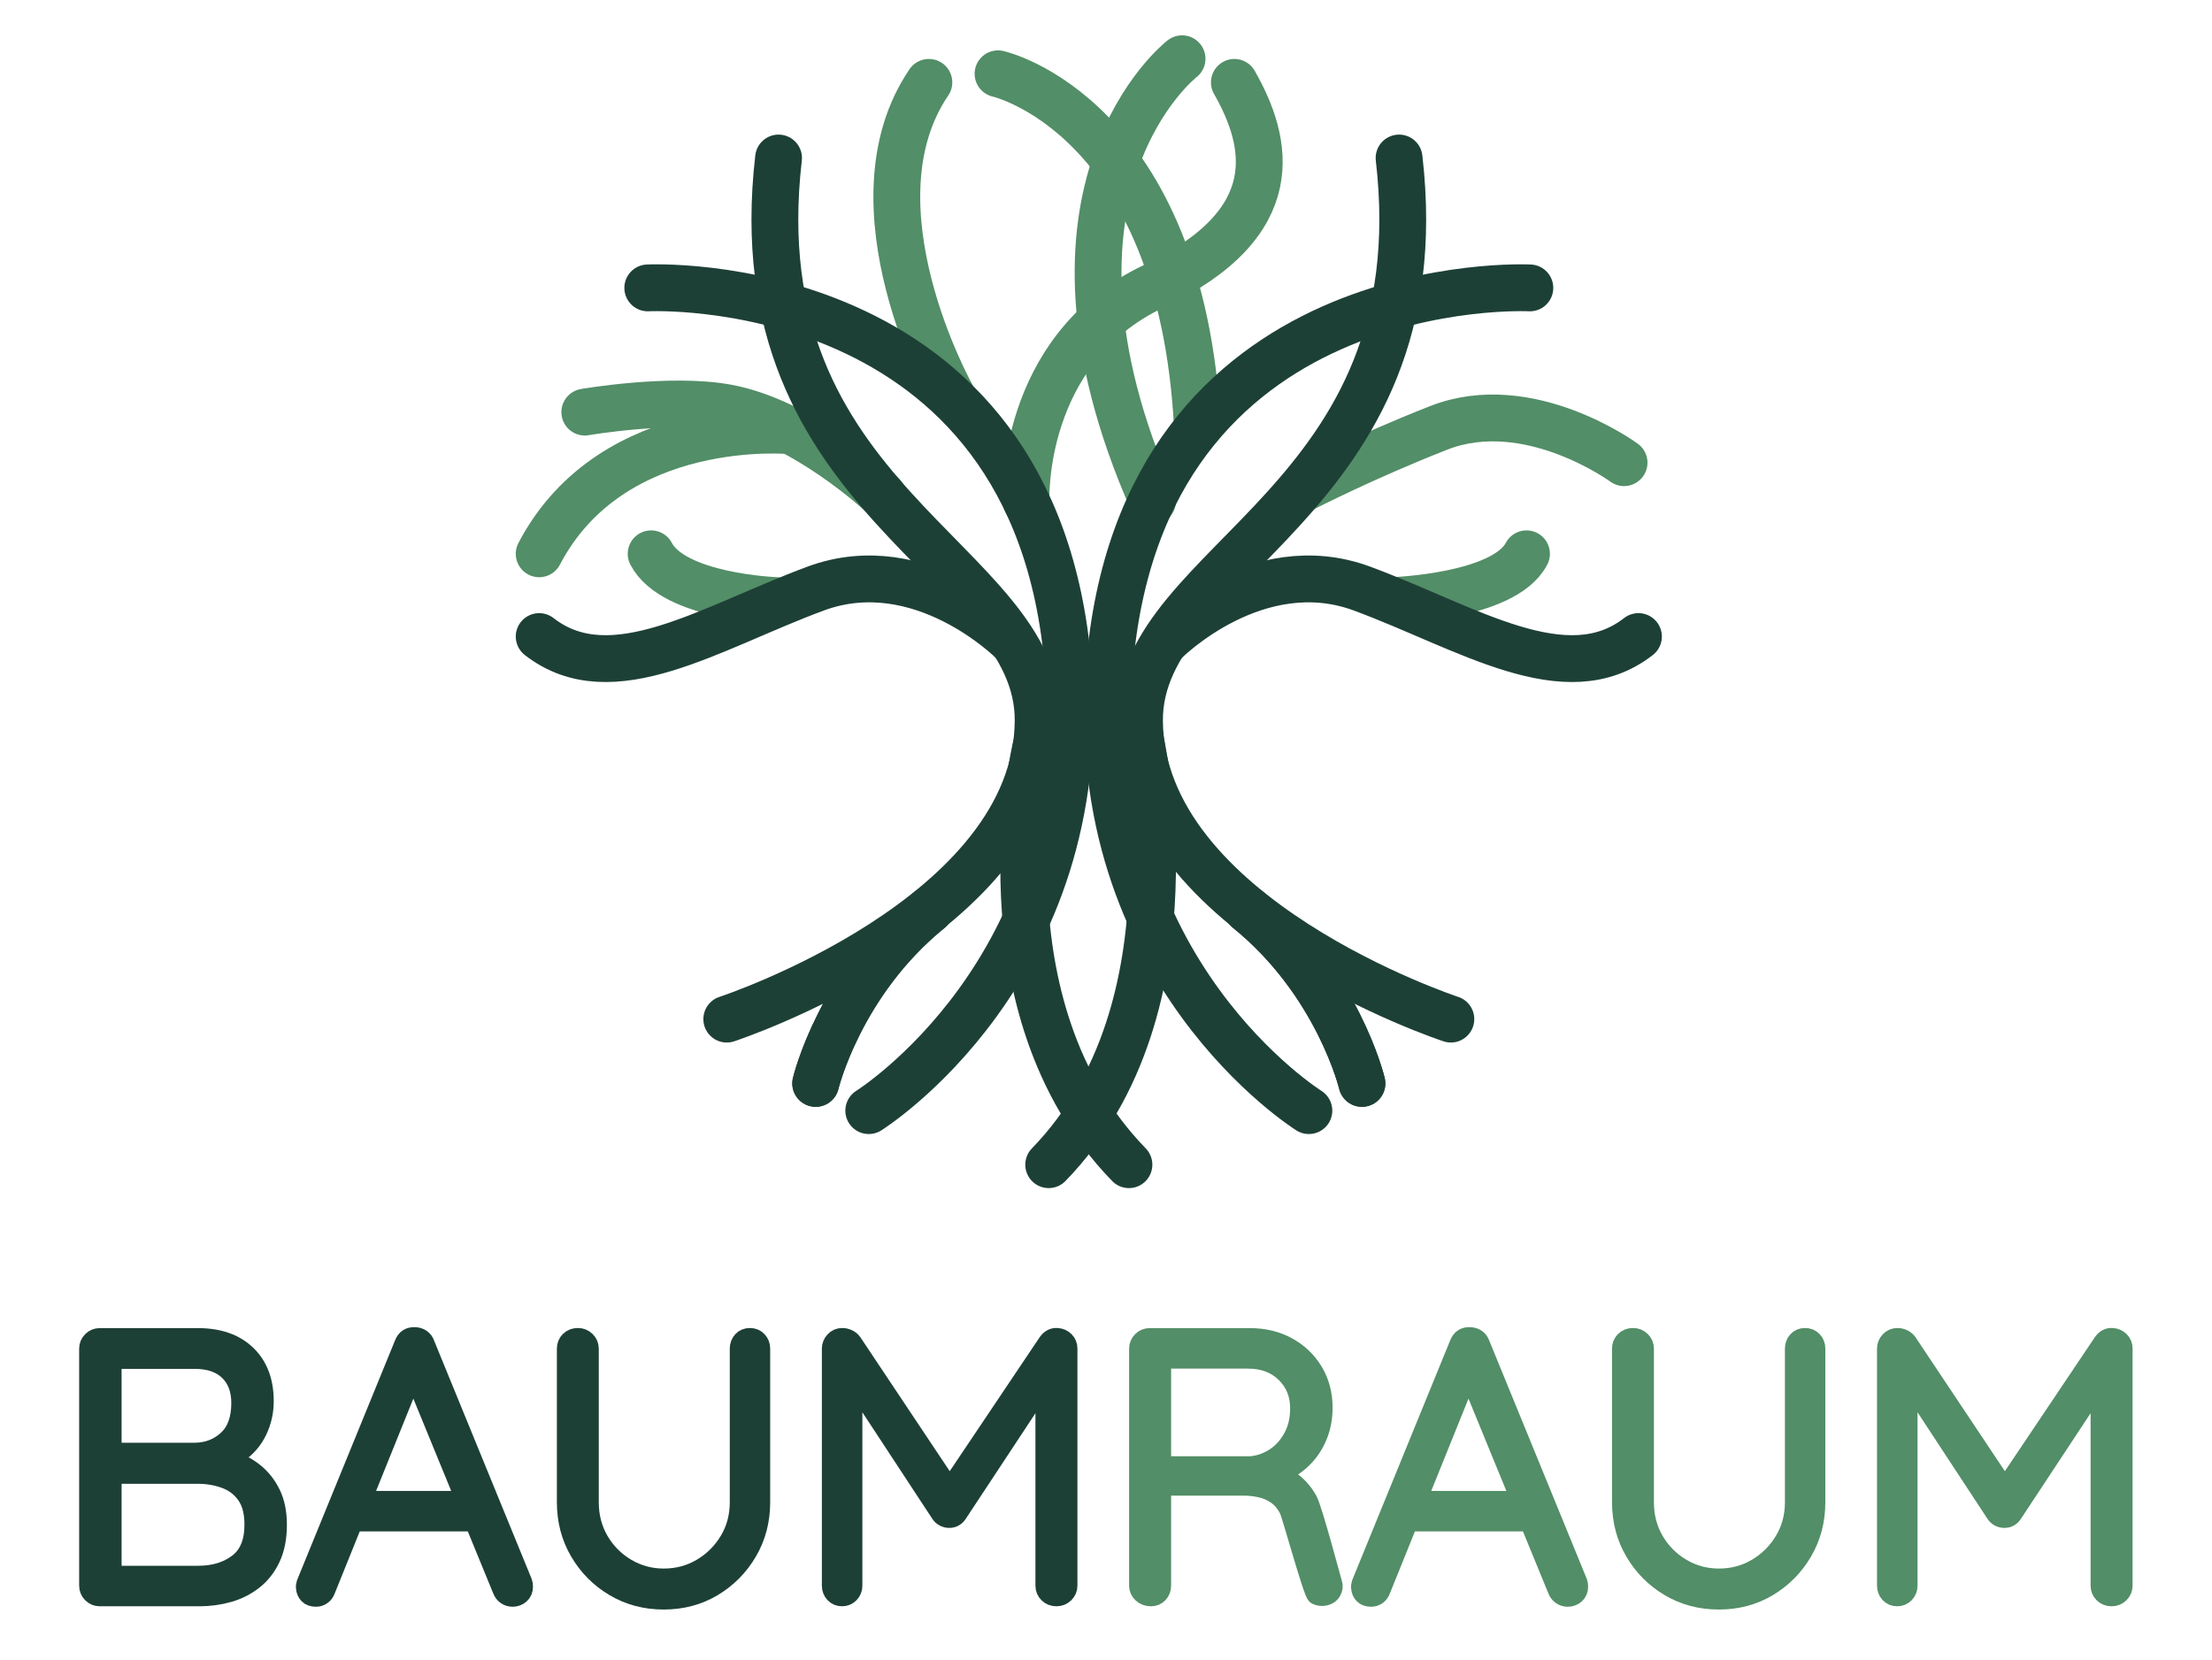
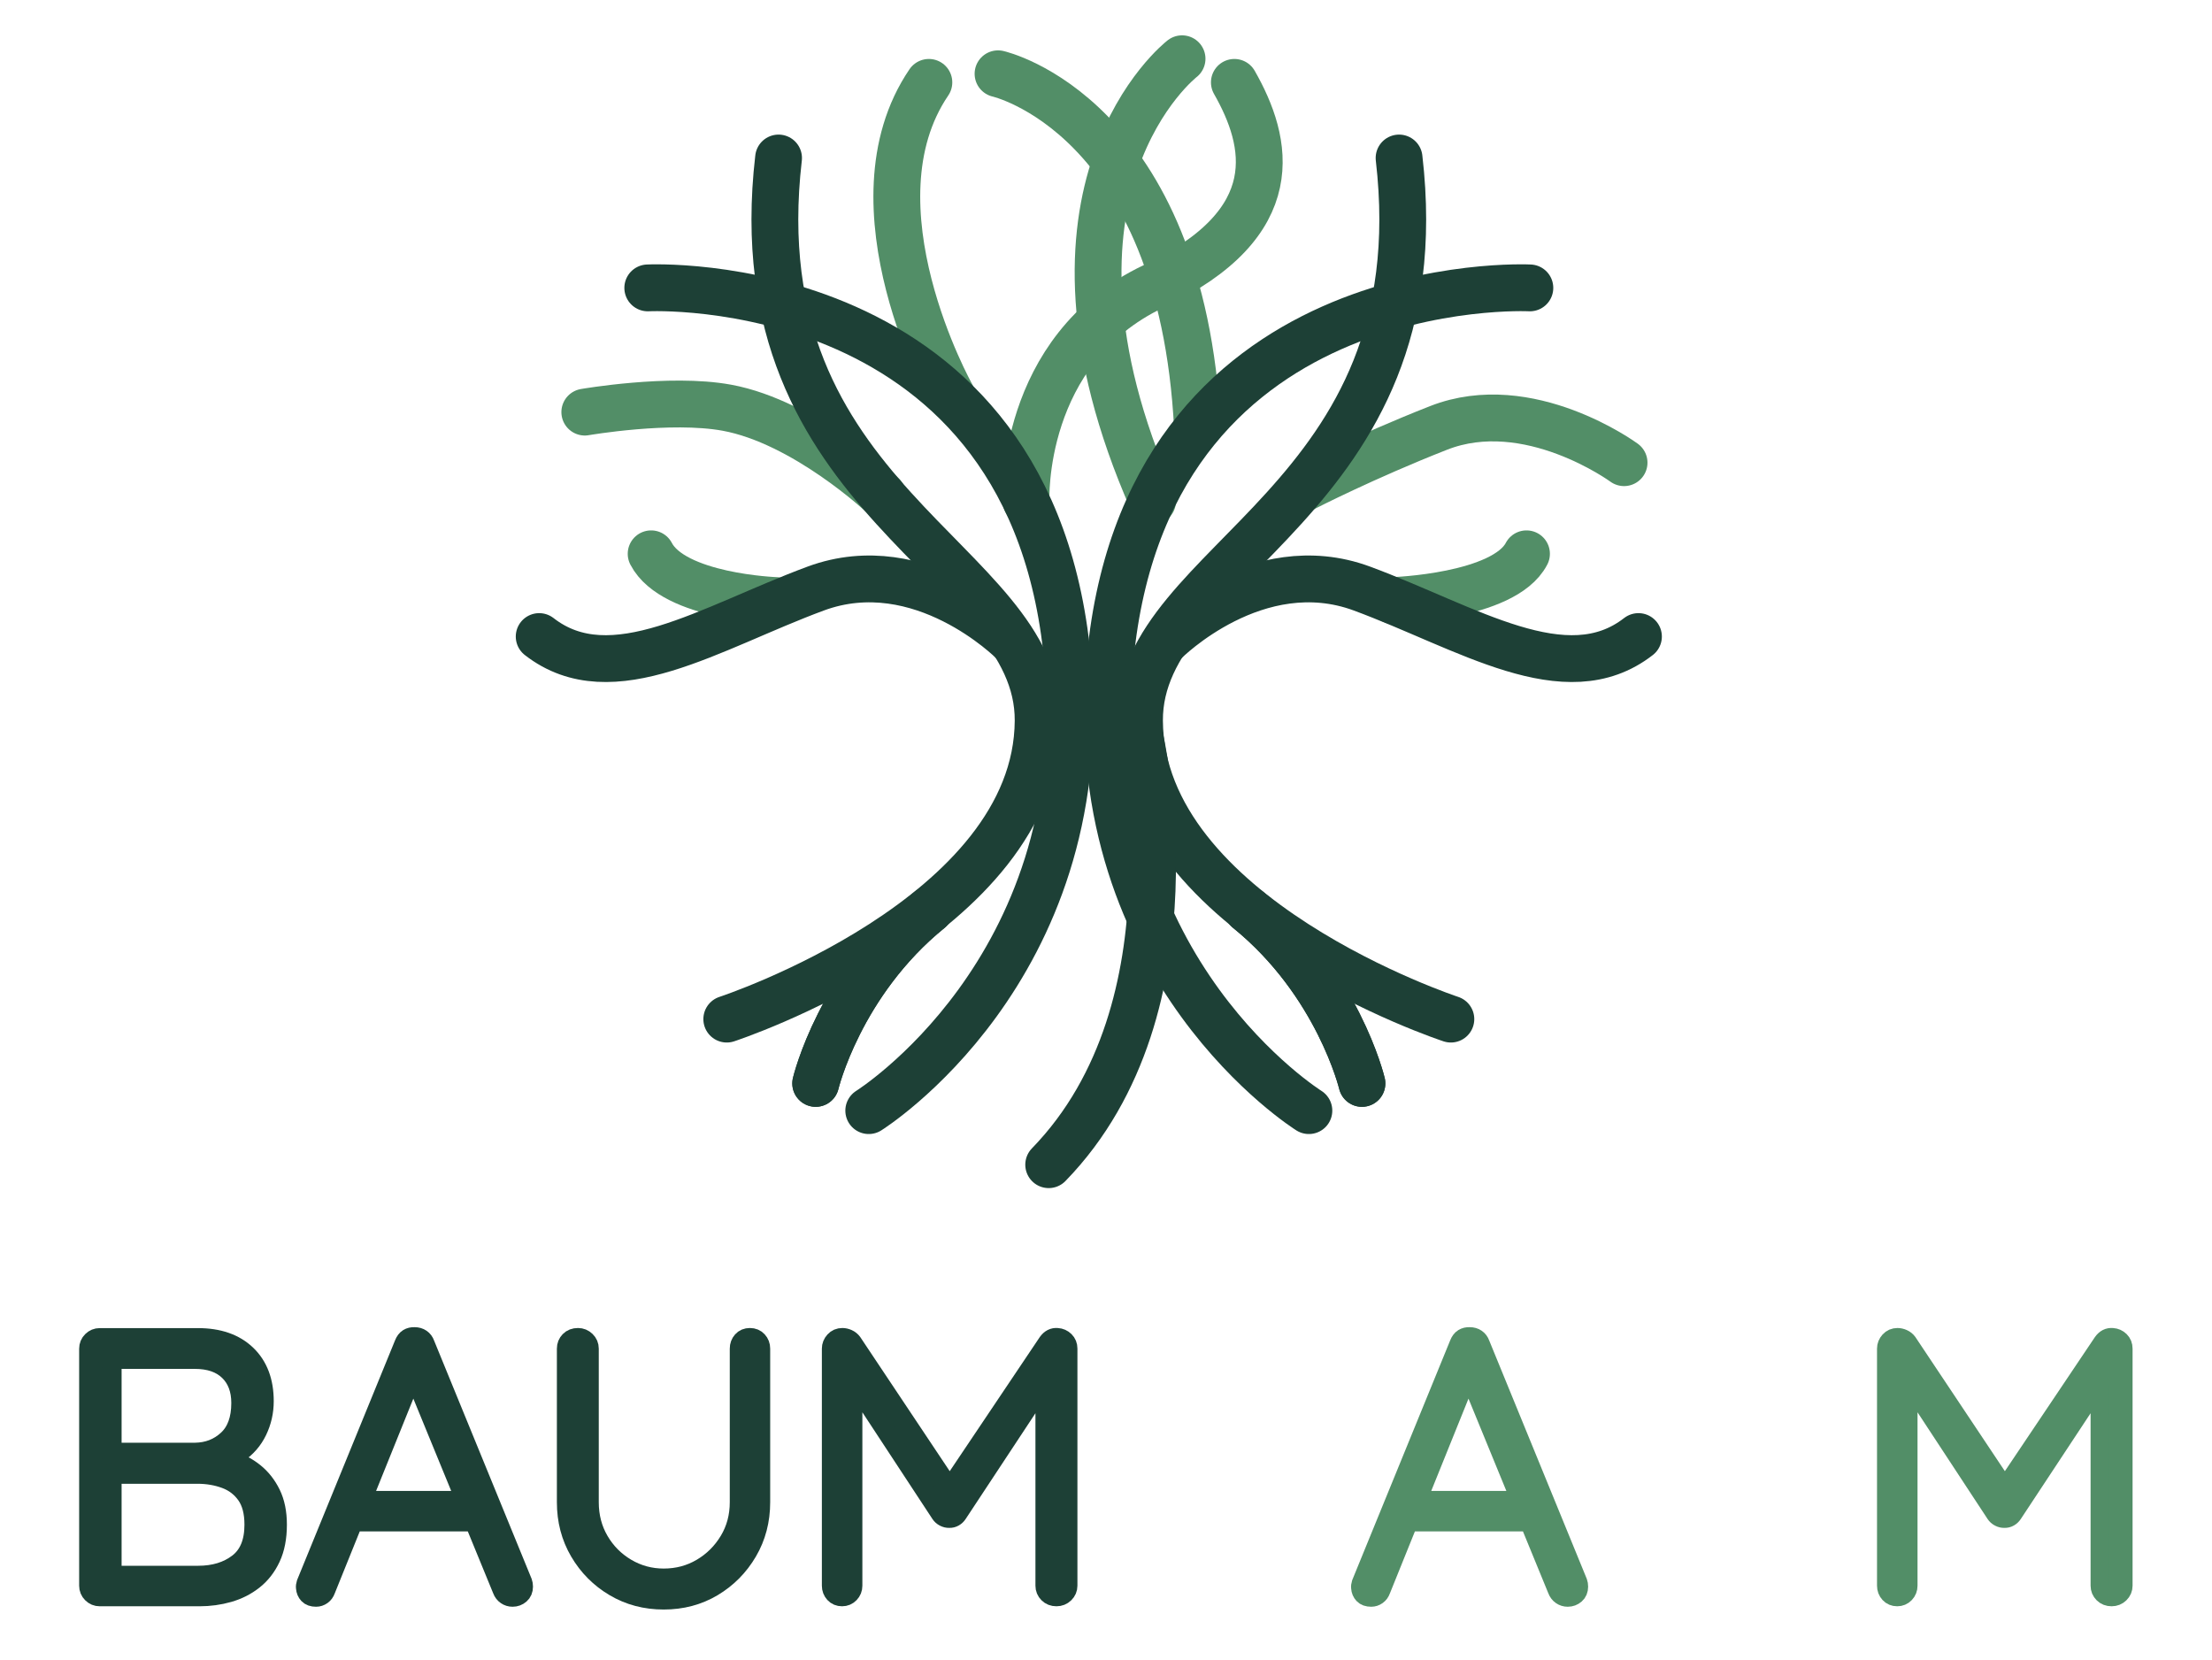
<svg xmlns="http://www.w3.org/2000/svg" xmlns:ns1="http://sodipodi.sourceforge.net/DTD/sodipodi-0.dtd" xmlns:ns2="http://www.inkscape.org/namespaces/inkscape" width="100%" height="100%" viewBox="0 0 945 709" version="1.1" xml:space="preserve" style="fill-rule:evenodd;clip-rule:evenodd;stroke-linecap:round;stroke-linejoin:round;stroke-miterlimit:1.5;" id="svg29" ns1:docname="logo.svg" ns2:version="1.3.2 (091e20ef0f, 2023-11-25)">
  <defs id="defs29" />
  <ns1:namedview id="namedview29" pagecolor="#505050" bordercolor="#eeeeee" borderopacity="1" ns2:showpageshadow="0" ns2:pageopacity="0" ns2:pagecheckerboard="0" ns2:deskcolor="#d1d1d1" ns2:zoom="0.85502646" ns2:cx="472.5" ns2:cy="354.375" ns2:window-width="1920" ns2:window-height="1011" ns2:window-x="0" ns2:window-y="0" ns2:window-maximized="1" ns2:current-layer="g17" />
  <path d="M504.993,25.097c-0,-0 -71.517,55.296 -12.601,188.932" style="fill:none;stroke:#528e67;stroke-width:20;stroke-dasharray:none" id="path1" />
  <path d="M438.337,214.029c0,0 -2.824,-64.572 54.534,-91.723c57.357,-27.151 48.929,-61.733 34.469,-87.119" style="fill:none;stroke:#528e67;stroke-width:20;stroke-dasharray:none" id="path2" />
-   <path d="M338.462,184.042c0,-0 -76.649,-7.615 -108.117,52.537" style="fill:none;stroke:#528e67;stroke-width:20;stroke-dasharray:none" id="path3" />
  <path d="M376.998,211.527c0,-0 -33.251,-31.286 -66.512,-37.365c-24.286,-4.439 -60.652,1.887 -60.652,1.887" style="fill:none;stroke:#528e67;stroke-width:20;stroke-dasharray:none" id="path4" />
  <path d="M331.435,256.54c0,-0 -43.668,-1.518 -53.259,-19.961" style="fill:none;stroke:#528e67;stroke-width:20;stroke-dasharray:none" id="path5" />
  <path d="M406.497,168.793c-0,-0 -45.377,-81.07 -9.669,-133.606" style="fill:none;stroke:#528e67;stroke-width:20;stroke-dasharray:none" id="path6" />
  <path d="M557.48,208.302c0,0 25.649,-13.162 57.125,-25.511c38.45,-15.085 79.219,14.859 79.219,14.859" style="fill:none;stroke:#528e67;stroke-width:20;stroke-dasharray:none" id="path7" />
  <path d="M595.117,256.54c0,-0 47.435,-1.518 57.025,-19.961" style="fill:none;stroke:#528e67;stroke-width:20;stroke-dasharray:none" id="path8" />
  <path d="M426.375,31.518c-0,0 78.382,17.526 85.22,151.273" style="fill:none;stroke:#528e67;stroke-width:20;stroke-dasharray:none" id="path9" />
  <g id="g17">
    <path d="M84.524,571.346c8.867,0 15.82,2.415 20.861,7.244c5.04,4.829 7.56,11.492 7.56,19.989c0,4.486 -0.956,8.722 -2.87,12.707c-1.913,3.984 -4.73,7.224 -8.451,9.717c-3.721,2.494 -8.312,3.899 -13.775,4.216l-0.673,-3.206c3.906,-0 7.732,0.567 11.48,1.702c3.747,1.134 7.105,2.896 10.073,5.284c2.969,2.388 5.351,5.416 7.145,9.085c1.795,3.668 2.692,8.075 2.692,13.22c-0,5.542 -0.917,10.272 -2.751,14.191c-1.834,3.919 -4.321,7.112 -7.462,9.579c-3.14,2.468 -6.702,4.269 -10.687,5.403c-3.985,1.135 -8.128,1.702 -12.429,1.702l-42.631,0c-1.32,0 -2.448,-0.468 -3.385,-1.405c-0.937,-0.937 -1.405,-2.065 -1.405,-3.384l-0,-101.254c-0,-1.32 0.468,-2.448 1.405,-3.385c0.937,-0.937 2.065,-1.405 3.385,-1.405l41.918,0Zm-1.306,9.421l-37.09,-0l1.821,-2.89l0,44.809l-1.662,-2.375l37.05,-0c5.436,-0.08 10.041,-1.874 13.814,-5.384c3.774,-3.509 5.661,-8.708 5.661,-15.596c-0,-5.726 -1.709,-10.252 -5.126,-13.577c-3.418,-3.325 -8.24,-4.987 -14.468,-4.987Zm1.148,49.083l-37.248,0l0.831,-1.029l0,45.402l-0.989,-1.346l37.683,0c6.835,0 12.508,-1.728 17.021,-5.185c4.512,-3.457 6.769,-8.92 6.769,-16.388c-0,-5.304 -1.109,-9.526 -3.325,-12.666c-2.217,-3.141 -5.159,-5.39 -8.827,-6.749c-3.669,-1.359 -7.64,-2.039 -11.915,-2.039Z" style="fill:#1d4036;fill-rule:nonzero;stroke-width:8;stroke-dasharray:none;stroke:#1d4036;stroke-opacity:1" id="path10" />
    <path d="M177.862,583.617l-38.594,95.633c-0.343,0.977 -0.904,1.742 -1.682,2.296c-0.779,0.554 -1.63,0.831 -2.553,0.831c-1.505,0 -2.626,-0.396 -3.365,-1.187c-0.739,-0.792 -1.148,-1.755 -1.227,-2.89c-0.079,-0.554 -0,-1.201 0.237,-1.939l41.8,-102.284c0.449,-1.161 1.069,-1.985 1.861,-2.474c0.792,-0.488 1.715,-0.706 2.771,-0.653c1.108,0 2.065,0.277 2.869,0.831c0.805,0.555 1.379,1.32 1.722,2.296l41.682,101.809c0.211,0.58 0.316,1.213 0.316,1.9c0,1.425 -0.468,2.546 -1.405,3.364c-0.937,0.818 -2.038,1.227 -3.305,1.227c-1.029,0 -1.953,-0.283 -2.771,-0.851c-0.818,-0.567 -1.412,-1.339 -1.781,-2.315l-39.504,-96.307l2.929,0.713Zm-29.292,66.579l3.84,-9.302l49.162,-0l1.94,9.302l-54.942,0Z" style="fill:#1d4036;fill-rule:nonzero;stroke-width:8;stroke-dasharray:none;stroke:#1d4036;stroke-opacity:1" id="path11" />
    <path d="M320.362,571.306c1.398,0 2.527,0.469 3.384,1.406c0.858,0.936 1.287,2.065 1.287,3.384l-0,65.629c-0,7.811 -1.854,14.877 -5.562,21.197c-3.707,6.32 -8.675,11.341 -14.903,15.062c-6.228,3.72 -13.234,5.581 -21.019,5.581c-7.784,-0 -14.817,-1.861 -21.098,-5.581c-6.28,-3.721 -11.274,-8.742 -14.982,-15.062c-3.708,-6.32 -5.561,-13.386 -5.561,-21.197l-0,-65.629c-0,-1.319 0.455,-2.448 1.365,-3.384c0.911,-0.937 2.131,-1.406 3.662,-1.406c1.319,0 2.46,0.469 3.424,1.406c0.963,0.936 1.444,2.065 1.444,3.384l0,65.629c0,6.07 1.432,11.545 4.295,16.427c2.863,4.882 6.723,8.755 11.578,11.618c4.856,2.863 10.147,4.295 15.873,4.295c5.885,-0 11.255,-1.432 16.111,-4.295c4.855,-2.863 8.754,-6.736 11.697,-11.618c2.942,-4.882 4.413,-10.357 4.413,-16.427l0,-65.629c0,-1.319 0.416,-2.448 1.247,-3.384c0.831,-0.937 1.946,-1.406 3.345,-1.406Z" style="fill:#1d4036;fill-rule:nonzero;stroke-width:8;stroke-dasharray:none;stroke:#1d4036;stroke-opacity:1" id="path12" />
    <path d="M359.866,571.306c0.765,0 1.55,0.179 2.355,0.535c0.805,0.356 1.471,0.89 1.999,1.603l43.7,65.51l-4.354,-0.079l43.937,-65.431c1.135,-1.583 2.534,-2.296 4.196,-2.138c1.267,0.08 2.349,0.561 3.246,1.445c0.897,0.884 1.346,1.999 1.346,3.345l-0,101.294c-0,1.319 -0.482,2.447 -1.445,3.384c-0.963,0.937 -2.131,1.405 -3.503,1.405c-1.451,0 -2.645,-0.468 -3.582,-1.405c-0.937,-0.937 -1.405,-2.065 -1.405,-3.384l-0,-91.675l2.85,0.356l-40.019,60.642c-0.396,0.607 -0.911,1.095 -1.544,1.464c-0.633,0.37 -1.333,0.541 -2.098,0.515c-0.739,0.026 -1.464,-0.145 -2.177,-0.515c-0.712,-0.369 -1.267,-0.857 -1.662,-1.464l-40.217,-61.236l2.929,-2.098l0,94.011c0,1.319 -0.449,2.447 -1.346,3.384c-0.897,0.937 -2.005,1.405 -3.325,1.405c-1.372,0 -2.487,-0.468 -3.345,-1.405c-0.857,-0.937 -1.286,-2.065 -1.286,-3.384l-0,-101.294c-0,-1.214 0.442,-2.316 1.326,-3.305c0.884,-0.99 2.025,-1.485 3.424,-1.485Z" style="fill:#1d4036;fill-rule:nonzero;stroke-width:8;stroke-dasharray:none;stroke:#1d4036;stroke-opacity:1" id="path13" />
-     <path d="M491.718,682.179c-1.531,0 -2.804,-0.468 -3.82,-1.405c-1.016,-0.937 -1.524,-2.065 -1.524,-3.384l0,-101.254c0,-1.32 0.469,-2.448 1.405,-3.385c0.937,-0.937 2.065,-1.405 3.385,-1.405l42.75,0c6.043,0 11.426,1.293 16.15,3.879c4.723,2.586 8.444,6.142 11.162,10.668c2.718,4.526 4.077,9.678 4.077,15.457c0,4.645 -0.857,8.906 -2.572,12.786c-1.716,3.879 -4.091,7.171 -7.125,9.876c-3.035,2.705 -6.492,4.703 -10.371,5.997l-5.423,-1.861c3.905,0.396 7.527,1.676 10.865,3.84c3.339,2.164 6.057,5.119 8.155,8.866c2.097,3.748 10.186,34.365 10.568,35.487c0.383,1.121 0.271,2.249 -0.336,3.384c-0.449,0.818 -1.075,1.412 -1.88,1.781c-0.805,0.37 -1.63,0.548 -2.474,0.535c-0.845,-0.013 -1.65,-0.218 -2.415,-0.614c-1.557,-0.897 -10.509,-33.995 -11.816,-36.595c-1.306,-2.599 -2.995,-4.631 -5.066,-6.095c-2.072,-1.465 -4.341,-2.468 -6.809,-3.009c-2.467,-0.541 -4.835,-0.811 -7.105,-0.811l-36.852,-0l1.663,-2.336l-0,44.809c-0,1.319 -0.423,2.447 -1.267,3.384c-0.844,0.937 -1.953,1.405 -3.325,1.405Zm2.85,-56.089l39.742,-0c3.641,-0.317 7.032,-1.485 10.173,-3.503c3.14,-2.019 5.706,-4.83 7.699,-8.432c1.992,-3.602 2.988,-7.791 2.988,-12.567c0,-5.991 -2.032,-10.978 -6.096,-14.963c-4.064,-3.985 -9.381,-5.977 -15.952,-5.977l-37.881,0l1.069,-2.098l-0,49.796l-1.742,-2.256Z" style="fill:#528e67;fill-rule:nonzero;stroke-width:8;stroke-dasharray:none;stroke:#528e67;stroke-opacity:1" id="path14" />
    <path d="M628.637,583.617l-38.594,95.633c-0.343,0.977 -0.904,1.742 -1.682,2.296c-0.779,0.554 -1.63,0.831 -2.553,0.831c-1.505,0 -2.626,-0.396 -3.365,-1.187c-0.739,-0.792 -1.148,-1.755 -1.227,-2.89c-0.079,-0.554 -0,-1.201 0.237,-1.939l41.8,-102.284c0.449,-1.161 1.069,-1.985 1.861,-2.474c0.792,-0.488 1.715,-0.706 2.771,-0.653c1.108,0 2.065,0.277 2.869,0.831c0.805,0.555 1.379,1.32 1.722,2.296l41.682,101.809c0.211,0.58 0.316,1.213 0.316,1.9c0,1.425 -0.468,2.546 -1.405,3.364c-0.937,0.818 -2.038,1.227 -3.305,1.227c-1.029,0 -1.953,-0.283 -2.771,-0.851c-0.818,-0.567 -1.412,-1.339 -1.781,-2.315l-39.504,-96.307l2.929,0.713Zm-29.292,66.579l3.84,-9.302l49.162,-0l1.94,9.302l-54.942,0Z" style="fill:#528e67;fill-rule:nonzero;stroke-width:8;stroke-dasharray:none;stroke:#528e67;stroke-opacity:1" id="path15" />
-     <path d="M771.137,571.306c1.398,0 2.527,0.469 3.384,1.406c0.858,0.936 1.287,2.065 1.287,3.384l-0,65.629c-0,7.811 -1.854,14.877 -5.562,21.197c-3.707,6.32 -8.675,11.341 -14.903,15.062c-6.228,3.72 -13.234,5.581 -21.019,5.581c-7.784,-0 -14.817,-1.861 -21.098,-5.581c-6.28,-3.721 -11.274,-8.742 -14.982,-15.062c-3.708,-6.32 -5.561,-13.386 -5.561,-21.197l-0,-65.629c-0,-1.319 0.455,-2.448 1.365,-3.384c0.911,-0.937 2.131,-1.406 3.662,-1.406c1.319,0 2.46,0.469 3.424,1.406c0.963,0.936 1.444,2.065 1.444,3.384l0,65.629c0,6.07 1.432,11.545 4.295,16.427c2.863,4.882 6.723,8.755 11.578,11.618c4.856,2.863 10.147,4.295 15.873,4.295c5.885,-0 11.255,-1.432 16.111,-4.295c4.855,-2.863 8.754,-6.736 11.697,-11.618c2.942,-4.882 4.413,-10.357 4.413,-16.427l0,-65.629c0,-1.319 0.416,-2.448 1.247,-3.384c0.831,-0.937 1.946,-1.406 3.345,-1.406Z" style="fill:#528e67;fill-rule:nonzero;stroke-width:8;stroke-dasharray:none;stroke:#528e67;stroke-opacity:1" id="path16" />
    <path d="M810.641,571.306c0.765,0 1.55,0.179 2.355,0.535c0.805,0.356 1.471,0.89 1.999,1.603l43.7,65.51l-4.354,-0.079l43.937,-65.431c1.135,-1.583 2.534,-2.296 4.196,-2.138c1.267,0.08 2.349,0.561 3.246,1.445c0.897,0.884 1.346,1.999 1.346,3.345l-0,101.294c-0,1.319 -0.482,2.447 -1.445,3.384c-0.963,0.937 -2.131,1.405 -3.503,1.405c-1.451,0 -2.645,-0.468 -3.582,-1.405c-0.937,-0.937 -1.405,-2.065 -1.405,-3.384l-0,-91.675l2.85,0.356l-40.019,60.642c-0.396,0.607 -0.911,1.095 -1.544,1.464c-0.633,0.37 -1.333,0.541 -2.098,0.515c-0.739,0.026 -1.464,-0.145 -2.177,-0.515c-0.712,-0.369 -1.267,-0.857 -1.662,-1.464l-40.217,-61.236l2.929,-2.098l0,94.011c0,1.319 -0.449,2.447 -1.346,3.384c-0.897,0.937 -2.005,1.405 -3.325,1.405c-1.372,0 -2.487,-0.468 -3.345,-1.405c-0.857,-0.937 -1.286,-2.065 -1.286,-3.384l-0,-101.294c-0,-1.214 0.442,-2.316 1.326,-3.305c0.884,-0.99 2.025,-1.485 3.424,-1.485Z" style="fill:#528e67;fill-rule:nonzero;stroke-width:8;stroke-dasharray:none;stroke:#528e67;stroke-opacity:1" id="path17" />
  </g>
  <path d="M276.736,122.984c-0,0 166.079,-8.435 179.643,162.33c10.289,129.534 -85.236,189.127 -85.236,189.127" style="fill:none;stroke:#1d4036;stroke-width:20;stroke-dasharray:none" id="path18" />
  <path d="M310.486,435.35c0,-0 132.546,-43.468 133.024,-127.441c0.392,-69.064 -128.017,-92.93 -110.9,-240.413" style="fill:none;stroke:#1d4036;stroke-width:20;stroke-dasharray:none" id="path19" />
  <path d="M348.474,462.819c0,0 10.227,-42.944 48.727,-74.182" style="fill:none;stroke:#1d4036;stroke-width:20;stroke-dasharray:none" id="path20" />
  <path d="M432.525,274.015c0,0 -39.044,-39.243 -84.051,-22.592c-45.006,16.65 -87.062,44.686 -118.129,20.501" style="fill:none;stroke:#1d4036;stroke-width:20;stroke-dasharray:none" id="path21" />
-   <path d="M442.51,319.32c0,-0 -26.264,110.261 39.791,178.218" style="fill:none;stroke:#1d4036;stroke-width:20;stroke-dasharray:none" id="path22" />
  <path d="M653.583,122.984c-0,0 -166.08,-8.435 -179.644,162.33c-10.288,129.534 85.237,189.127 85.237,189.127" style="fill:none;stroke:#1d4036;stroke-width:20;stroke-dasharray:none" id="path23" />
  <path d="M619.832,435.35c-0,-0 -132.546,-43.468 -133.023,-127.441c-0.393,-69.064 128.016,-92.93 110.899,-240.413" style="fill:none;stroke:#1d4036;stroke-width:20;stroke-dasharray:none" id="path24" />
  <path d="M581.844,462.819c-0,0 -10.227,-42.944 -48.727,-74.182" style="fill:none;stroke:#1d4036;stroke-width:20;stroke-dasharray:none" id="path25" />
  <path d="M497.793,274.015c-0,0 39.044,-39.243 84.051,-22.592c45.007,16.65 87.062,44.686 118.129,20.501" style="fill:none;stroke:#1d4036;stroke-width:20;stroke-dasharray:none" id="path26" />
  <path d="M486.808,314.132c-0,0 27.264,115.449 -38.791,183.406" style="fill:none;stroke:#1d4036;stroke-width:20;stroke-dasharray:none" id="path27" />
  <path d="M348.474,462.819c0,0 10.227,-42.944 48.727,-74.182" style="fill:none;stroke:#1d4036;stroke-width:20;stroke-dasharray:none" id="path28" />
  <path d="M581.844,462.819c-0,0 -10.227,-42.944 -48.727,-74.182" style="fill:none;stroke:#1d4036;stroke-width:20;stroke-dasharray:none" id="path29" />
</svg>